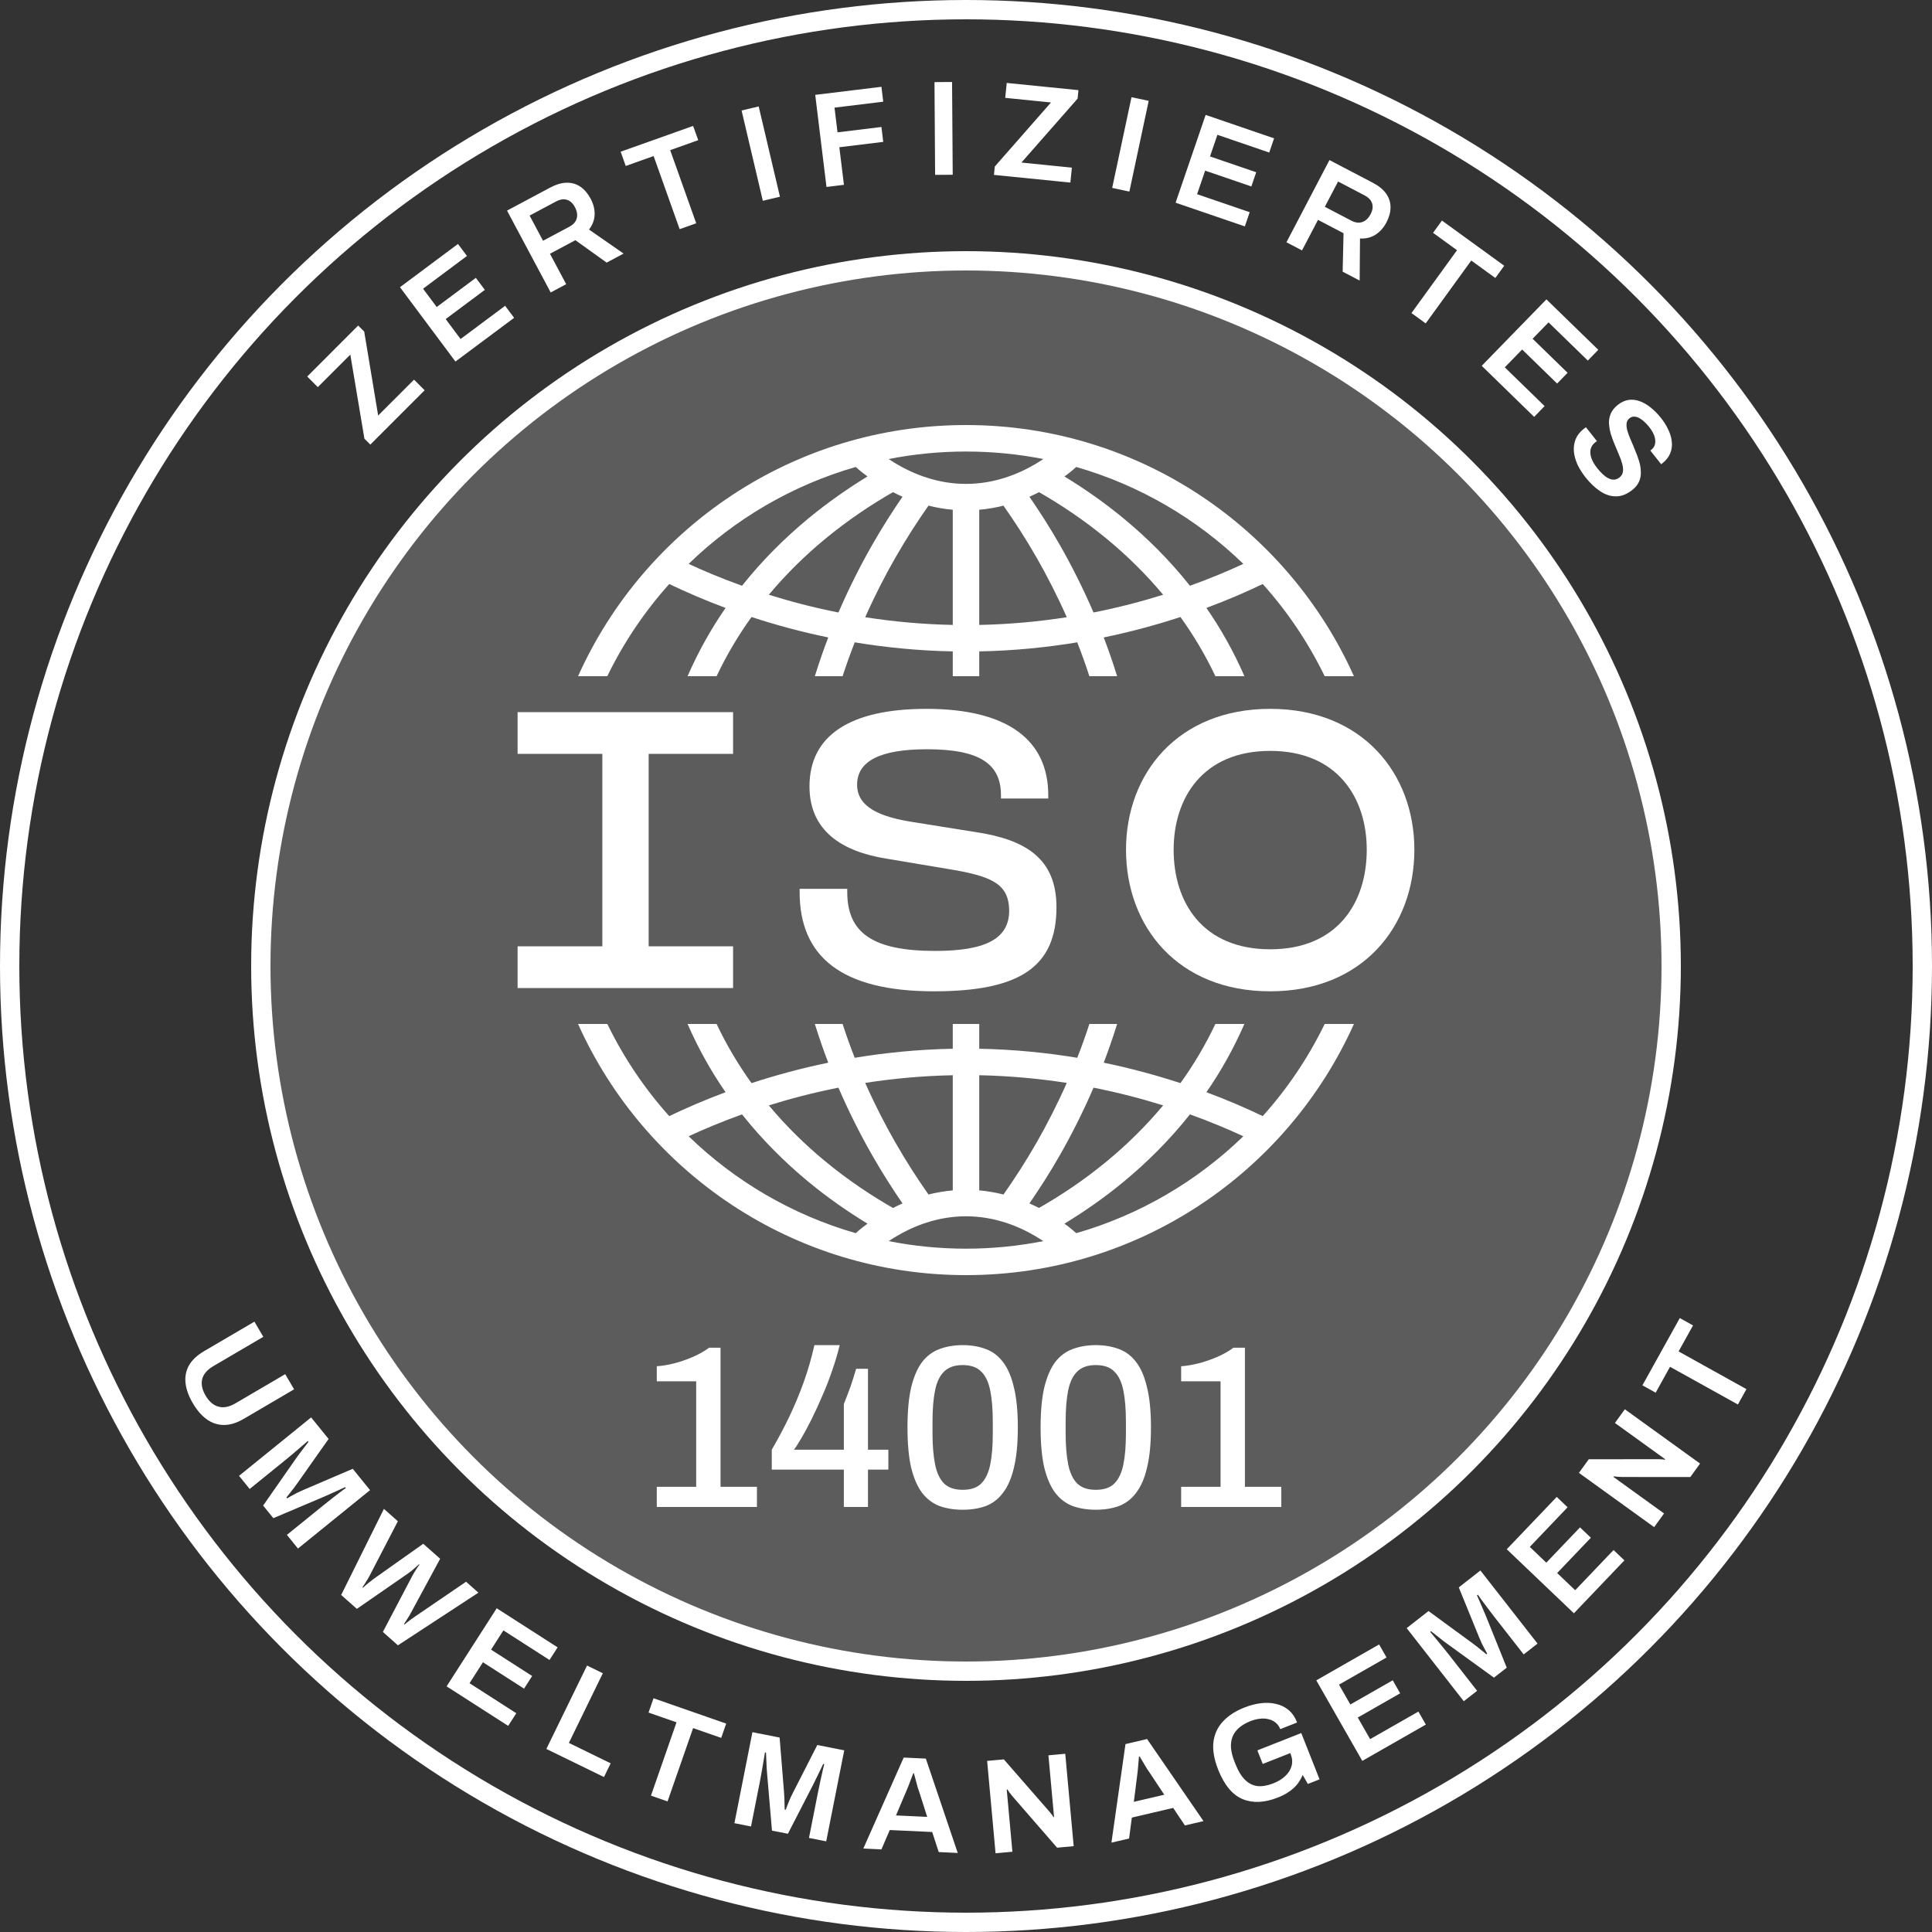
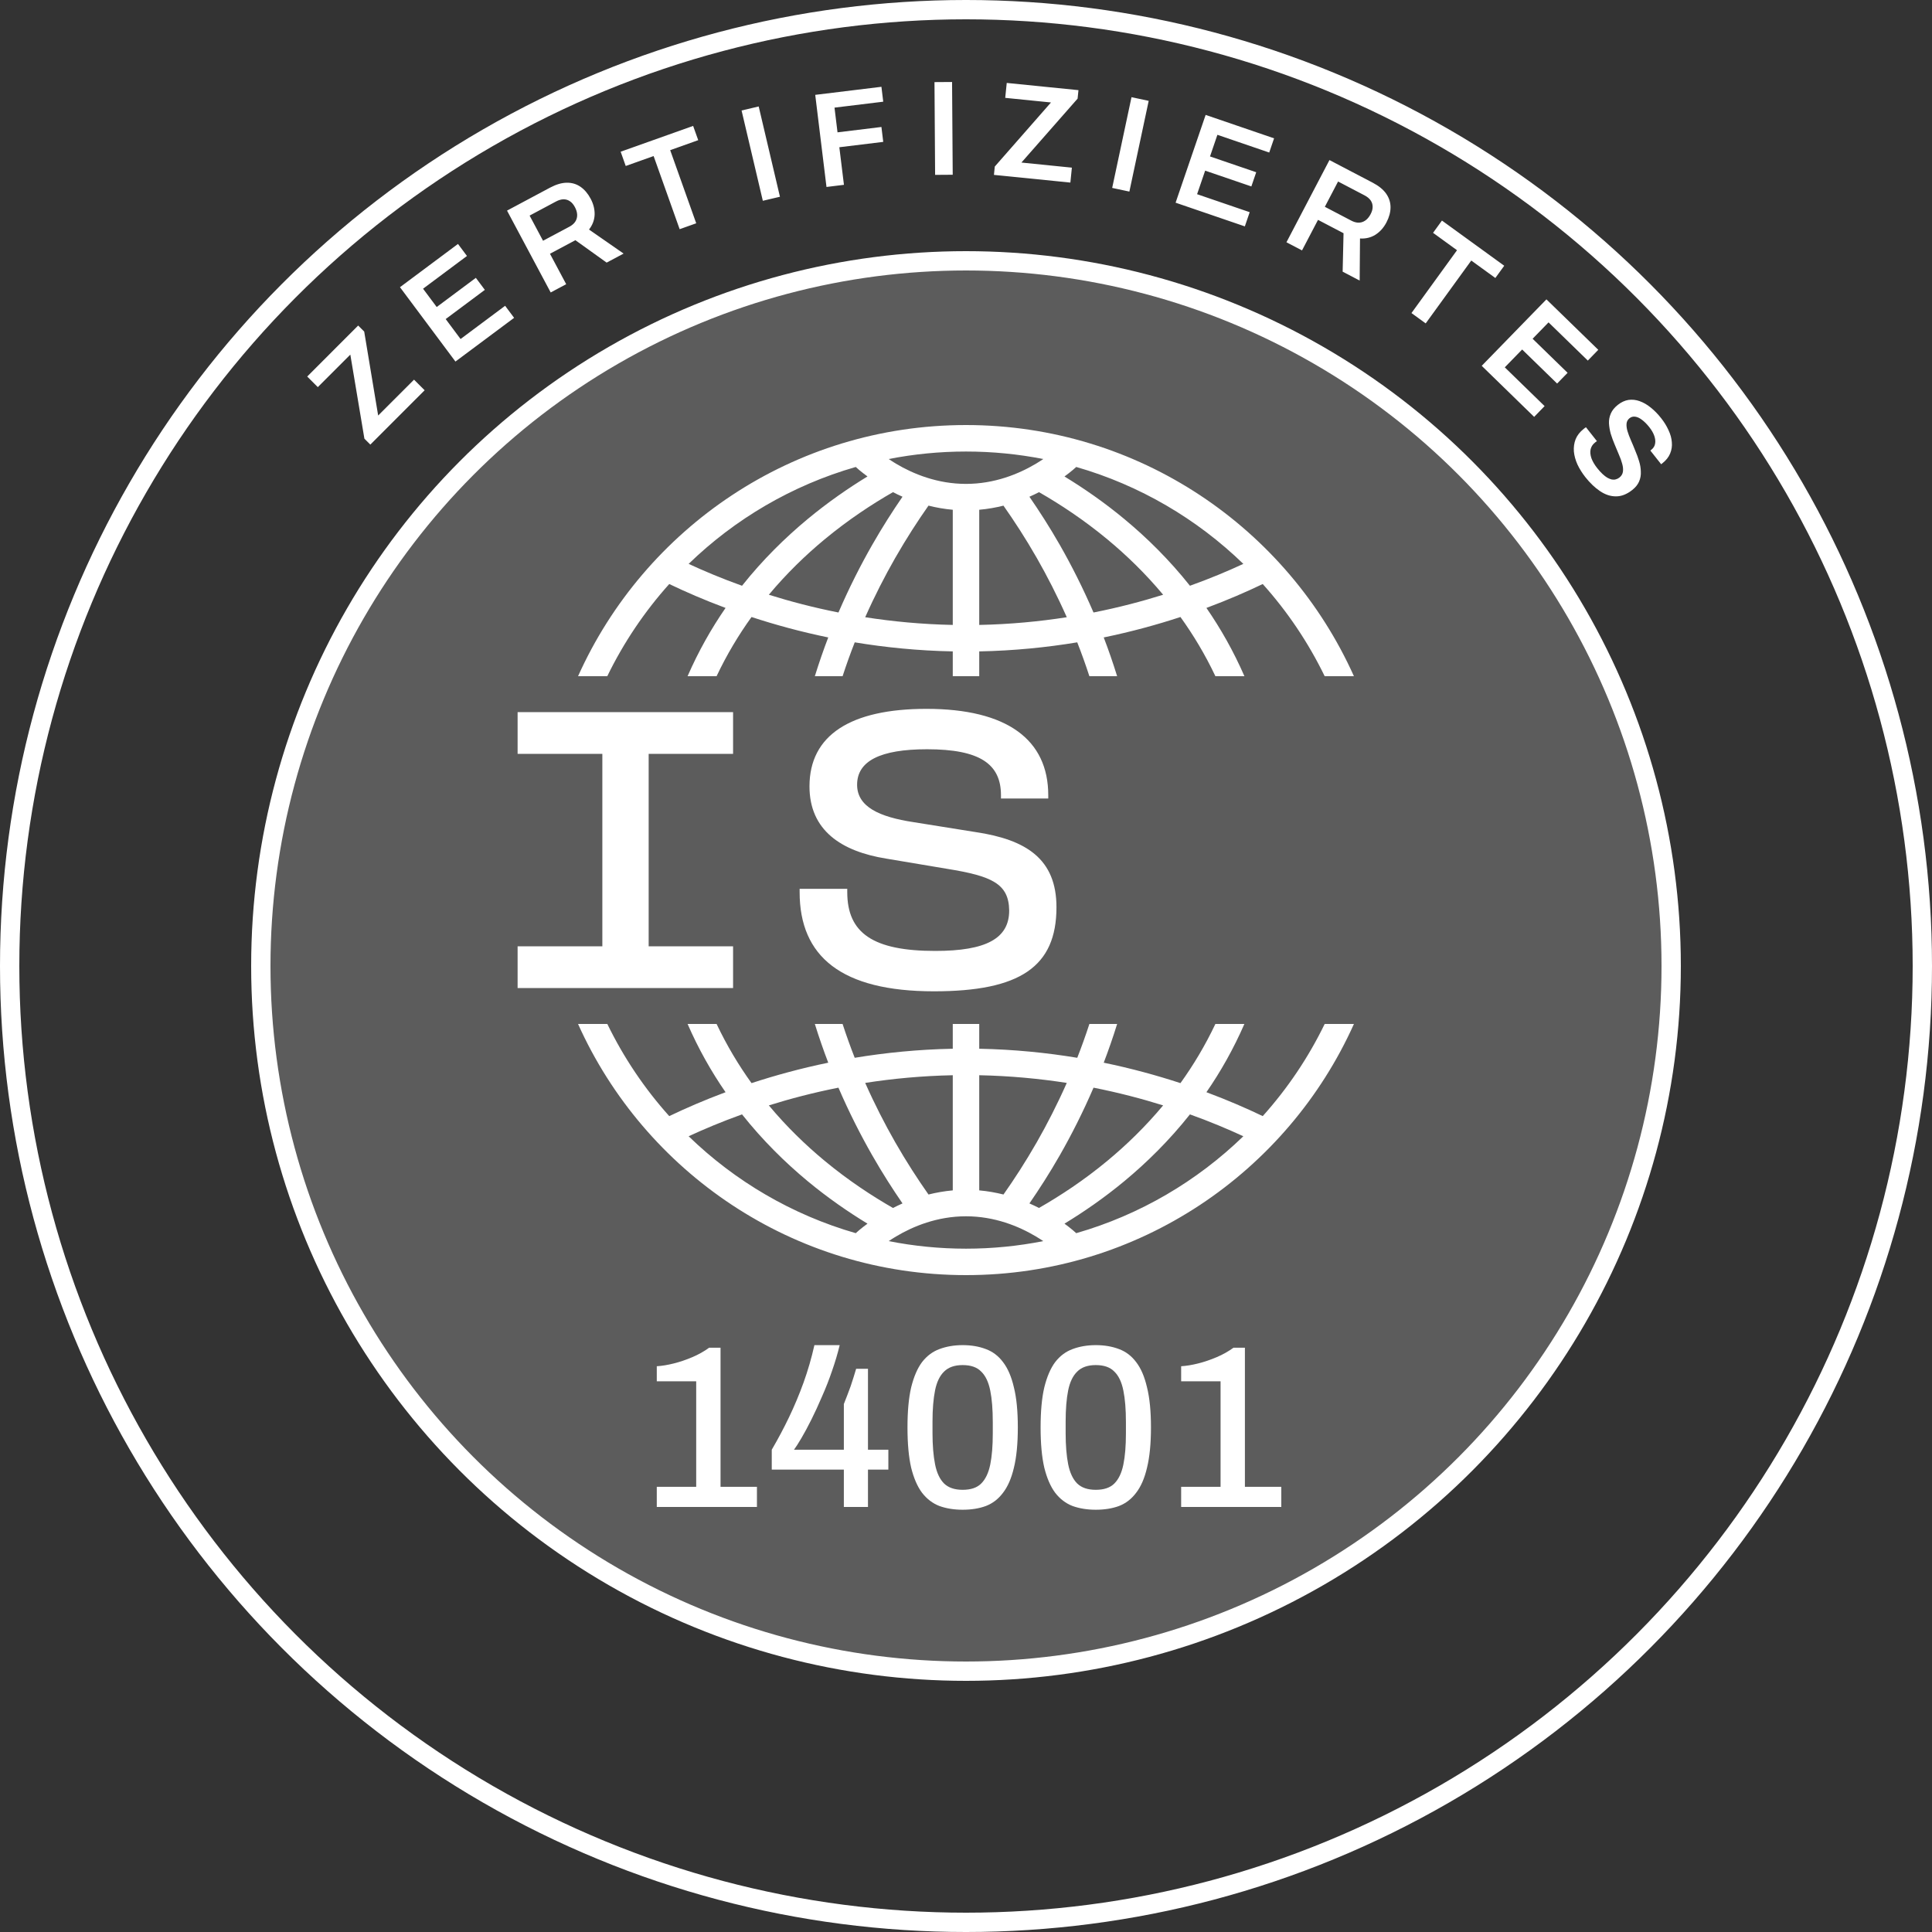
<svg xmlns="http://www.w3.org/2000/svg" width="80" height="80" viewBox="0 0 80 80" fill="none">
  <rect x="0" y="0" width="80" height="80" fill="#333333" stroke="none" />
  <g clip-path="url(#clip0_1861_3223)">
    <circle cx="40" cy="40" r="39.6" stroke="white" stroke-width="0.8" />
    <circle cx="40" cy="40" r="29.2" fill="white" fill-opacity="0.2" stroke="white" stroke-width="0.8" />
    <path d="M27.196 62.4V61.565H28.828V57.197H27.196V56.573C27.407 56.56 27.641 56.522 27.897 56.458C28.153 56.394 28.409 56.307 28.665 56.198C28.921 56.09 29.155 55.958 29.366 55.805H29.836V61.565H31.343V62.4H27.196ZM34.942 62.4V60.854H31.957V60.029C32.219 59.581 32.459 59.13 32.677 58.675C32.894 58.221 33.093 57.747 33.272 57.254C33.451 56.755 33.602 56.237 33.723 55.699H34.77C34.686 56.045 34.581 56.4 34.453 56.765C34.331 57.123 34.194 57.475 34.04 57.821C33.893 58.166 33.745 58.486 33.598 58.781C33.451 59.075 33.313 59.331 33.185 59.549C33.057 59.766 32.955 59.926 32.878 60.029H34.942V58.138C34.987 58.029 35.032 57.913 35.077 57.792C35.128 57.664 35.176 57.536 35.221 57.408C35.266 57.273 35.307 57.145 35.346 57.024C35.384 56.902 35.419 56.787 35.451 56.678H35.941V60.029H36.785V60.854H35.941V62.4H34.942ZM39.861 62.515C39.509 62.515 39.189 62.464 38.901 62.361C38.62 62.253 38.38 62.07 38.181 61.814C37.989 61.558 37.839 61.213 37.73 60.778C37.628 60.336 37.577 59.779 37.577 59.107C37.577 58.435 37.628 57.882 37.73 57.446C37.839 57.005 37.989 56.656 38.181 56.4C38.38 56.144 38.62 55.965 38.901 55.862C39.189 55.754 39.509 55.699 39.861 55.699C40.22 55.699 40.54 55.754 40.821 55.862C41.103 55.965 41.34 56.144 41.532 56.4C41.73 56.656 41.881 57.005 41.983 57.446C42.092 57.882 42.146 58.435 42.146 59.107C42.146 59.779 42.092 60.336 41.983 60.778C41.881 61.213 41.73 61.558 41.532 61.814C41.34 62.07 41.103 62.253 40.821 62.361C40.54 62.464 40.22 62.515 39.861 62.515ZM39.861 61.69C40.201 61.69 40.457 61.603 40.629 61.43C40.809 61.251 40.933 60.989 41.004 60.643C41.074 60.297 41.109 59.869 41.109 59.357V58.886C41.109 58.361 41.074 57.926 41.004 57.581C40.933 57.229 40.809 56.966 40.629 56.794C40.457 56.614 40.201 56.525 39.861 56.525C39.529 56.525 39.273 56.614 39.093 56.794C38.914 56.966 38.789 57.225 38.719 57.571C38.649 57.917 38.613 58.349 38.613 58.867V59.337C38.613 59.849 38.649 60.282 38.719 60.633C38.789 60.986 38.914 61.251 39.093 61.43C39.273 61.603 39.529 61.69 39.861 61.69ZM45.374 62.515C45.022 62.515 44.702 62.464 44.414 62.361C44.132 62.253 43.892 62.07 43.694 61.814C43.502 61.558 43.352 61.213 43.243 60.778C43.14 60.336 43.089 59.779 43.089 59.107C43.089 58.435 43.14 57.882 43.243 57.446C43.352 57.005 43.502 56.656 43.694 56.4C43.892 56.144 44.132 55.965 44.414 55.862C44.702 55.754 45.022 55.699 45.374 55.699C45.732 55.699 46.052 55.754 46.334 55.862C46.615 55.965 46.852 56.144 47.044 56.4C47.243 56.656 47.393 57.005 47.495 57.446C47.604 57.882 47.659 58.435 47.659 59.107C47.659 59.779 47.604 60.336 47.495 60.778C47.393 61.213 47.243 61.558 47.044 61.814C46.852 62.07 46.615 62.253 46.334 62.361C46.052 62.464 45.732 62.515 45.374 62.515ZM45.374 61.69C45.713 61.69 45.969 61.603 46.142 61.43C46.321 61.251 46.446 60.989 46.516 60.643C46.587 60.297 46.622 59.869 46.622 59.357V58.886C46.622 58.361 46.587 57.926 46.516 57.581C46.446 57.229 46.321 56.966 46.142 56.794C45.969 56.614 45.713 56.525 45.374 56.525C45.041 56.525 44.785 56.614 44.606 56.794C44.427 56.966 44.302 57.225 44.231 57.571C44.161 57.917 44.126 58.349 44.126 58.867V59.337C44.126 59.849 44.161 60.282 44.231 60.633C44.302 60.986 44.427 61.251 44.606 61.43C44.785 61.603 45.041 61.69 45.374 61.69ZM48.909 62.4V61.565H50.541V57.197H48.909V56.573C49.12 56.56 49.354 56.522 49.61 56.458C49.866 56.394 50.122 56.307 50.378 56.198C50.634 56.09 50.867 55.958 51.078 55.805H51.549V61.565H53.056V62.4H48.909Z" fill="white" />
    <path d="M15.335 18.41L15.089 18.164L14.506 14.684L13.16 16.03L12.721 15.591L14.831 13.48L15.081 13.729L15.659 17.206L17.144 15.721L17.583 16.16L15.335 18.41ZM18.859 14.971L16.562 11.892L18.964 10.101L19.336 10.599L17.518 11.955L18.083 12.713L19.704 11.505L20.076 12.003L18.455 13.212L19.071 14.038L20.916 12.662L21.288 13.161L18.859 14.971ZM22.803 12.11L20.995 8.721L22.778 7.769C23.029 7.636 23.259 7.568 23.47 7.566C23.68 7.563 23.868 7.619 24.035 7.733C24.202 7.848 24.342 8.012 24.456 8.226C24.574 8.447 24.629 8.669 24.622 8.893C24.613 9.114 24.535 9.318 24.39 9.505L25.822 10.5L25.12 10.874L23.826 9.946L22.773 10.508L23.445 11.768L22.803 12.11ZM22.486 9.969L23.578 9.387C23.742 9.299 23.844 9.183 23.882 9.04C23.92 8.897 23.894 8.742 23.804 8.574C23.746 8.465 23.678 8.385 23.6 8.334C23.52 8.279 23.432 8.252 23.335 8.253C23.238 8.254 23.134 8.284 23.022 8.344L21.93 8.927L22.486 9.969ZM28.143 9.49L27.065 6.462L25.91 6.873L25.7 6.282L28.701 5.214L28.912 5.804L27.751 6.218L28.829 9.246L28.143 9.49ZM31.587 8.314L30.707 4.575L31.416 4.408L32.296 8.147L31.587 8.314ZM34.223 7.742L33.757 3.928L36.498 3.594L36.573 4.211L34.555 4.457L34.68 5.48L36.498 5.258L36.573 5.875L34.755 6.097L34.946 7.653L34.223 7.742ZM38.721 7.241L38.695 3.4L39.423 3.395L39.45 7.236L38.721 7.241ZM41.157 7.242L41.192 6.896L43.519 4.243L41.624 4.052L41.687 3.434L44.657 3.733L44.621 4.084L42.295 6.731L44.384 6.942L44.322 7.56L41.157 7.242ZM46.053 7.781L46.853 4.024L47.565 4.176L46.765 7.933L46.053 7.781ZM48.679 8.393L49.923 4.758L52.757 5.728L52.556 6.316L50.41 5.582L50.104 6.478L52.017 7.132L51.816 7.72L49.903 7.066L49.569 8.041L51.747 8.786L51.546 9.374L48.679 8.393ZM53.269 10.032L55.05 6.628L56.841 7.565C57.093 7.697 57.279 7.849 57.399 8.021C57.519 8.194 57.579 8.381 57.579 8.583C57.579 8.785 57.522 8.994 57.41 9.209C57.294 9.43 57.141 9.601 56.952 9.721C56.764 9.838 56.552 9.889 56.315 9.875L56.301 11.618L55.596 11.249L55.633 9.657L54.576 9.104L53.914 10.369L53.269 10.032ZM54.859 8.563L55.956 9.137C56.121 9.223 56.273 9.242 56.413 9.193C56.553 9.144 56.666 9.035 56.755 8.866C56.812 8.757 56.84 8.655 56.838 8.562C56.838 8.465 56.81 8.377 56.755 8.297C56.7 8.218 56.616 8.149 56.504 8.09L55.407 7.516L54.859 8.563ZM58.446 12.963L60.332 10.361L59.34 9.641L59.708 9.133L62.287 11.004L61.919 11.511L60.922 10.788L59.035 13.391L58.446 12.963ZM61.355 15.148L64.034 12.396L66.181 14.485L65.748 14.931L64.122 13.349L63.462 14.027L64.911 15.437L64.477 15.882L63.029 14.472L62.31 15.211L63.959 16.816L63.526 17.262L61.355 15.148ZM65.644 19.755C65.513 19.587 65.404 19.414 65.319 19.234C65.237 19.051 65.187 18.871 65.171 18.694C65.158 18.514 65.181 18.346 65.243 18.188C65.307 18.028 65.418 17.886 65.576 17.761C65.594 17.747 65.611 17.733 65.629 17.719C65.649 17.708 65.663 17.699 65.672 17.692L66.126 18.268C66.12 18.273 66.108 18.281 66.088 18.291C66.073 18.303 66.06 18.314 66.048 18.323C65.951 18.399 65.89 18.493 65.864 18.604C65.84 18.713 65.851 18.835 65.896 18.971C65.944 19.104 66.025 19.242 66.138 19.386C66.215 19.483 66.288 19.563 66.357 19.627C66.429 19.694 66.496 19.746 66.558 19.782C66.626 19.819 66.688 19.844 66.745 19.856C66.805 19.866 66.86 19.863 66.909 19.848C66.961 19.835 67.009 19.811 67.053 19.777C67.138 19.71 67.188 19.628 67.202 19.531C67.216 19.434 67.206 19.326 67.172 19.205C67.141 19.087 67.095 18.959 67.034 18.822C66.978 18.685 66.919 18.544 66.857 18.398C66.796 18.255 66.743 18.11 66.697 17.96C66.656 17.812 66.632 17.667 66.624 17.525C66.619 17.387 66.644 17.253 66.7 17.124C66.757 16.992 66.855 16.872 66.993 16.763C67.134 16.652 67.28 16.584 67.432 16.56C67.586 16.538 67.739 16.555 67.892 16.61C68.05 16.666 68.204 16.754 68.352 16.875C68.502 16.994 68.646 17.14 68.782 17.313C68.91 17.474 69.011 17.639 69.087 17.807C69.168 17.976 69.215 18.144 69.227 18.31C69.243 18.474 69.219 18.631 69.156 18.78C69.096 18.927 68.99 19.061 68.838 19.181L68.785 19.223L68.337 18.656L68.381 18.621C68.466 18.554 68.517 18.471 68.534 18.372C68.553 18.276 68.542 18.168 68.501 18.049C68.461 17.933 68.393 17.813 68.296 17.69C68.191 17.558 68.089 17.456 67.989 17.383C67.891 17.308 67.798 17.265 67.709 17.254C67.623 17.241 67.544 17.263 67.474 17.318C67.401 17.376 67.36 17.451 67.352 17.543C67.344 17.635 67.357 17.739 67.391 17.855C67.427 17.973 67.475 18.1 67.534 18.234C67.595 18.372 67.654 18.513 67.711 18.658C67.774 18.804 67.827 18.949 67.871 19.096C67.917 19.244 67.941 19.39 67.943 19.531C67.951 19.672 67.927 19.808 67.872 19.937C67.817 20.066 67.722 20.184 67.587 20.29C67.361 20.468 67.136 20.556 66.91 20.553C66.687 20.554 66.468 20.481 66.254 20.337C66.042 20.195 65.839 20.001 65.644 19.755Z" fill="white" />
-     <path d="M7.982 58.1C7.812 57.81 7.712 57.533 7.683 57.269C7.653 57.005 7.701 56.761 7.825 56.537C7.954 56.314 8.161 56.119 8.448 55.95L10.535 54.727L10.903 55.355L8.836 56.567C8.581 56.716 8.427 56.896 8.372 57.105C8.322 57.316 8.369 57.544 8.513 57.788C8.656 58.033 8.832 58.186 9.04 58.245C9.254 58.306 9.487 58.262 9.742 58.113L11.81 56.901L12.178 57.529L10.091 58.753C9.804 58.921 9.531 59.005 9.272 59.005C9.016 59.004 8.78 58.926 8.563 58.772C8.347 58.617 8.153 58.393 7.982 58.1ZM9.898 61.111L12.883 58.692L13.606 59.584L12.325 61.401C12.281 61.465 12.23 61.536 12.171 61.612C12.113 61.688 12.056 61.76 12.001 61.829C11.948 61.9 11.901 61.96 11.859 62.009L11.887 62.044C11.935 62.014 11.996 61.98 12.069 61.94C12.142 61.899 12.221 61.857 12.305 61.813C12.395 61.769 12.483 61.729 12.569 61.693L14.607 60.82L15.323 61.703L12.338 64.122L11.88 63.556L13.39 62.333C13.523 62.225 13.658 62.118 13.793 62.013C13.929 61.907 14.046 61.818 14.144 61.743C14.245 61.671 14.303 61.628 14.321 61.614L14.293 61.579C14.262 61.595 14.194 61.626 14.088 61.673C13.982 61.721 13.868 61.772 13.745 61.828C13.622 61.885 13.517 61.932 13.428 61.97L11.319 62.864L10.896 62.342L12.203 60.468C12.25 60.402 12.306 60.323 12.372 60.231C12.442 60.141 12.513 60.047 12.584 59.951C12.658 59.858 12.721 59.776 12.773 59.704L12.745 59.669C12.669 59.736 12.577 59.815 12.469 59.907C12.364 59.997 12.256 60.089 12.146 60.184C12.038 60.276 11.939 60.358 11.849 60.431L10.339 61.655L9.898 61.111ZM14.127 66.044L15.897 62.479L16.475 62.992L15.302 65.252C15.285 65.287 15.259 65.334 15.223 65.391C15.189 65.446 15.153 65.504 15.114 65.565C15.075 65.625 15.04 65.679 15.009 65.726L15.03 65.744C15.065 65.716 15.101 65.683 15.139 65.647C15.179 65.612 15.219 65.578 15.26 65.544C15.303 65.512 15.341 65.484 15.373 65.458C15.409 65.429 15.436 65.406 15.457 65.389L17.526 63.924L18.226 64.545L17.02 66.775C17.003 66.811 16.977 66.857 16.941 66.915C16.907 66.97 16.871 67.027 16.832 67.088C16.793 67.148 16.758 67.202 16.727 67.249L16.748 67.267C16.78 67.242 16.816 67.213 16.854 67.182C16.897 67.15 16.937 67.119 16.975 67.087C17.018 67.056 17.058 67.027 17.096 67.001C17.135 66.975 17.168 66.951 17.195 66.931L19.299 65.496L19.81 65.949L16.478 68.129L15.854 67.575L17.06 65.277C17.087 65.231 17.116 65.177 17.15 65.117C17.189 65.057 17.226 64.997 17.262 64.94C17.304 64.882 17.339 64.831 17.368 64.787L17.351 64.772C17.311 64.811 17.262 64.855 17.205 64.903C17.152 64.952 17.099 64.997 17.046 65.04C16.993 65.083 16.948 65.117 16.91 65.143L14.777 66.62L14.127 66.044ZM18.493 69.828L20.568 66.595L23.09 68.213L22.754 68.736L20.845 67.511L20.334 68.308L22.035 69.4L21.7 69.923L19.998 68.831L19.442 69.698L21.379 70.941L21.043 71.464L18.493 69.828ZM22.624 72.42L24.308 68.967L24.962 69.286L23.556 72.17L25.287 73.015L25.01 73.583L22.624 72.42ZM26.955 74.353L28.013 71.317L26.855 70.914L27.061 70.321L30.07 71.37L29.864 71.962L28.7 71.557L27.642 74.592L26.955 74.353ZM30.411 75.494L31.156 71.725L32.282 71.948L32.461 74.164C32.468 74.242 32.474 74.328 32.478 74.424C32.482 74.52 32.484 74.612 32.486 74.7C32.491 74.788 32.493 74.865 32.492 74.929L32.536 74.938C32.554 74.885 32.578 74.819 32.609 74.741C32.64 74.664 32.673 74.581 32.71 74.493C32.75 74.402 32.792 74.315 32.835 74.232L33.843 72.257L34.958 72.477L34.212 76.246L33.498 76.105L33.875 74.198C33.909 74.03 33.944 73.862 33.981 73.694C34.018 73.526 34.05 73.382 34.078 73.262C34.109 73.143 34.127 73.072 34.131 73.05L34.087 73.041C34.073 73.073 34.041 73.141 33.99 73.245C33.939 73.349 33.884 73.462 33.826 73.583C33.767 73.705 33.716 73.809 33.673 73.896L32.625 75.932L31.966 75.802L31.771 73.525C31.764 73.444 31.756 73.347 31.748 73.235C31.744 73.12 31.739 73.003 31.732 72.884C31.729 72.765 31.725 72.662 31.719 72.573L31.675 72.564C31.66 72.664 31.64 72.784 31.616 72.924C31.593 73.06 31.569 73.2 31.544 73.343C31.52 73.483 31.497 73.61 31.475 73.724L31.098 75.63L30.411 75.494ZM35.748 76.545L37.42 72.777L38.337 72.82L39.658 76.727L38.87 76.69L38.6 75.859L36.843 75.778L36.498 76.58L35.748 76.545ZM37.101 75.173L38.393 75.233L38.056 74.174C38.042 74.136 38.026 74.089 38.006 74.032C37.99 73.972 37.973 73.907 37.953 73.839C37.934 73.767 37.915 73.695 37.896 73.623C37.877 73.551 37.86 73.487 37.843 73.43L37.816 73.429C37.79 73.502 37.758 73.587 37.72 73.682C37.685 73.778 37.651 73.868 37.617 73.952C37.584 74.037 37.556 74.103 37.535 74.15L37.101 75.173ZM41.224 76.741L40.875 72.915L41.567 72.852L43.407 74.962C43.427 74.982 43.453 75.012 43.482 75.05C43.512 75.085 43.539 75.12 43.565 75.155C43.591 75.191 43.608 75.219 43.618 75.241L43.646 75.238C43.641 75.186 43.636 75.136 43.632 75.088C43.627 75.039 43.623 74.991 43.619 74.942L43.413 72.684L44.11 72.62L44.459 76.446L43.773 76.509L41.926 74.383C41.892 74.341 41.852 74.29 41.805 74.231C41.762 74.167 41.731 74.123 41.714 74.098L41.686 74.101C41.691 74.149 41.695 74.199 41.7 74.251C41.704 74.3 41.709 74.35 41.714 74.402L41.921 76.677L41.224 76.741ZM46.022 76.3L46.604 72.219L47.498 72.009L49.834 75.408L49.065 75.588L48.579 74.862L46.867 75.263L46.753 76.129L46.022 76.3ZM46.95 74.61L48.21 74.316L47.596 73.39C47.573 73.357 47.544 73.316 47.51 73.266C47.478 73.212 47.444 73.155 47.407 73.095C47.369 73.031 47.331 72.967 47.293 72.903C47.255 72.839 47.22 72.782 47.189 72.731L47.162 72.738C47.157 72.816 47.15 72.906 47.139 73.008C47.132 73.109 47.124 73.205 47.114 73.295C47.105 73.386 47.096 73.457 47.089 73.508L46.95 74.61ZM52.914 74.432C52.362 74.65 51.874 74.671 51.453 74.497C51.029 74.319 50.691 73.91 50.439 73.271C50.274 72.851 50.209 72.477 50.244 72.15C50.282 71.818 50.41 71.533 50.629 71.294C50.85 71.05 51.151 70.853 51.533 70.703C51.762 70.612 51.988 70.553 52.21 70.526C52.432 70.499 52.641 70.508 52.836 70.556C53.033 70.598 53.207 70.683 53.357 70.808C53.507 70.933 53.625 71.106 53.711 71.325L53.013 71.6C52.968 71.485 52.902 71.395 52.816 71.328C52.731 71.257 52.632 71.21 52.519 71.187C52.407 71.158 52.289 71.153 52.163 71.17C52.036 71.184 51.909 71.217 51.78 71.267C51.589 71.343 51.431 71.435 51.306 71.545C51.182 71.65 51.093 71.773 51.036 71.916C50.983 72.053 50.961 72.208 50.973 72.38C50.988 72.551 51.036 72.739 51.117 72.944L51.16 73.053C51.271 73.334 51.402 73.549 51.553 73.698C51.704 73.848 51.877 73.934 52.071 73.958C52.267 73.977 52.485 73.939 52.724 73.845C52.929 73.764 53.096 73.662 53.224 73.539C53.355 73.415 53.441 73.277 53.482 73.124C53.524 72.967 53.511 72.802 53.443 72.628L53.428 72.592L52.287 73.042L52.065 72.479L53.883 71.762L54.64 73.679L54.155 73.87L53.942 73.497C53.879 73.642 53.802 73.773 53.711 73.889C53.619 74.001 53.508 74.101 53.378 74.189C53.249 74.28 53.094 74.361 52.914 74.432ZM56.41 72.915L54.505 69.58L57.106 68.093L57.414 68.633L55.445 69.758L55.915 70.58L57.67 69.577L57.978 70.117L56.223 71.12L56.734 72.014L58.733 70.873L59.041 71.412L56.41 72.915ZM60.612 70.444L58.247 67.417L59.152 66.71L60.946 68.023C61.009 68.068 61.079 68.121 61.154 68.18C61.229 68.24 61.3 68.298 61.368 68.354C61.438 68.408 61.498 68.457 61.545 68.5L61.581 68.472C61.552 68.424 61.518 68.362 61.48 68.288C61.441 68.214 61.4 68.135 61.357 68.05C61.315 67.96 61.277 67.871 61.242 67.784L60.405 65.731L61.301 65.031L63.666 68.058L63.093 68.506L61.896 66.975C61.791 66.84 61.686 66.703 61.584 66.566C61.481 66.428 61.393 66.309 61.32 66.21C61.25 66.108 61.208 66.049 61.194 66.031L61.159 66.059C61.174 66.09 61.204 66.159 61.249 66.265C61.295 66.372 61.344 66.487 61.398 66.611C61.452 66.734 61.498 66.841 61.535 66.931L62.391 69.055L61.861 69.468L60.011 68.128C59.945 68.08 59.867 68.022 59.777 67.956C59.688 67.883 59.595 67.811 59.501 67.738C59.409 67.663 59.328 67.599 59.257 67.545L59.222 67.572C59.287 67.649 59.364 67.743 59.455 67.852C59.543 67.959 59.633 68.068 59.725 68.181C59.816 68.29 59.897 68.391 59.968 68.482L61.164 70.013L60.612 70.444ZM65.172 66.803L62.392 64.151L64.461 61.984L64.91 62.413L63.345 64.054L64.029 64.707L65.425 63.245L65.875 63.674L64.479 65.136L65.225 65.848L66.814 64.183L67.263 64.612L65.172 66.803ZM68.495 63.236L65.38 60.988L65.787 60.425L68.586 60.422C68.615 60.42 68.654 60.42 68.703 60.423C68.748 60.424 68.793 60.426 68.836 60.43C68.879 60.434 68.912 60.439 68.935 60.446L68.951 60.423C68.909 60.393 68.868 60.363 68.829 60.335C68.789 60.306 68.75 60.278 68.71 60.249L66.871 58.922L67.281 58.355L70.396 60.603L69.993 61.161L67.177 61.159C67.123 61.157 67.058 61.154 66.983 61.15C66.906 61.141 66.853 61.135 66.823 61.132L66.807 61.155C66.846 61.183 66.887 61.213 66.93 61.243C66.969 61.272 67.01 61.301 67.052 61.332L68.905 62.669L68.495 63.236ZM71.963 58.157L69.153 56.596L68.558 57.668L68.009 57.363L69.557 54.578L70.105 54.883L69.507 55.959L72.317 57.521L71.963 58.157Z" fill="white" />
-     <path d="M52.596 41.048C48.774 41.048 46.626 38.369 46.626 35.187C46.626 32.032 48.774 29.352 52.596 29.352C56.418 29.352 58.566 32.032 58.566 35.187C58.566 38.369 56.418 41.048 52.596 41.048ZM48.598 35.187C48.598 37.377 49.808 39.308 52.596 39.308C55.384 39.308 56.594 37.377 56.594 35.187C56.594 33.038 55.384 31.093 52.596 31.093C49.808 31.093 48.598 33.038 48.598 35.187Z" fill="white" />
    <path d="M38.673 41.048C34.838 41.048 33.111 39.607 33.111 36.941V36.805H35.083V36.941C35.083 38.641 36.157 39.376 38.728 39.376C40.836 39.376 41.788 38.859 41.788 37.703C41.774 36.588 41.067 36.275 39.217 35.976L36.701 35.554C34.838 35.255 33.519 34.385 33.519 32.562C33.519 30.441 35.219 29.352 38.361 29.352C41.706 29.352 43.406 30.631 43.406 32.929V33.065H41.448V32.929C41.448 31.637 40.577 31.025 38.388 31.025C36.443 31.025 35.491 31.515 35.491 32.494C35.491 33.405 36.402 33.827 37.83 34.044L40.387 34.453C42.495 34.765 43.746 35.568 43.746 37.567C43.746 40.029 42.237 41.048 38.673 41.048Z" fill="white" />
    <path d="M21.433 40.913V39.185H24.942V31.216H21.433V29.488H30.355V31.216H26.86V39.185H30.355V40.913H21.433Z" fill="white" />
    <path d="M56.063 42.401C53.311 48.531 47.154 52.8 40 52.8C32.846 52.8 26.689 48.531 23.936 42.401H25.148C25.825 43.793 26.689 45.077 27.712 46.216C28.377 45.897 29.158 45.556 30.044 45.226C29.455 44.375 28.922 43.434 28.472 42.401H29.673C30.096 43.294 30.586 44.109 31.119 44.85C32.082 44.535 33.144 44.241 34.296 44.004C34.099 43.489 33.913 42.954 33.741 42.401H34.89C35.047 42.883 35.215 43.35 35.392 43.801C36.655 43.592 38.013 43.454 39.452 43.426V42.401H40.548V43.426C41.986 43.454 43.344 43.592 44.607 43.801C44.784 43.35 44.952 42.883 45.109 42.401H46.258C46.086 42.954 45.9 43.489 45.703 44.004C46.855 44.241 47.917 44.535 48.88 44.85C49.413 44.109 49.903 43.294 50.326 42.401H51.527C51.076 43.434 50.544 44.375 49.955 45.226C50.841 45.556 51.623 45.897 52.287 46.216C53.31 45.076 54.176 43.793 54.852 42.401H56.063ZM40 50.364C38.812 50.364 37.812 50.777 37.101 51.201C36.993 51.265 36.892 51.329 36.799 51.392C37.834 51.596 38.905 51.705 40 51.705C41.095 51.705 42.165 51.596 43.2 51.392C43.107 51.33 43.006 51.265 42.898 51.201C42.187 50.777 41.187 50.364 40 50.364ZM30.726 46.144C29.895 46.442 29.155 46.754 28.515 47.05C30.431 48.908 32.798 50.305 35.435 51.063C35.477 51.025 35.525 50.982 35.579 50.936C35.675 50.856 35.789 50.766 35.921 50.669C35.134 50.19 34.286 49.608 33.438 48.905C32.509 48.133 31.578 47.218 30.726 46.144ZM49.273 46.144C48.421 47.218 47.491 48.134 46.562 48.905C45.714 49.608 44.865 50.19 44.078 50.669C44.21 50.766 44.324 50.856 44.42 50.936C44.474 50.981 44.522 51.025 44.565 51.063C47.201 50.306 49.567 48.908 51.484 47.05C50.844 46.754 50.104 46.442 49.273 46.144ZM34.718 45.038C33.681 45.243 32.718 45.496 31.836 45.772C32.567 46.649 33.352 47.408 34.138 48.06C35.117 48.872 36.099 49.517 36.977 50.02C37.102 49.956 37.233 49.892 37.371 49.831C36.969 49.248 36.541 48.581 36.114 47.834C35.637 46.999 35.16 46.063 34.718 45.038ZM45.281 45.038C44.839 46.063 44.363 46.999 43.886 47.834C43.459 48.581 43.028 49.248 42.626 49.831C42.764 49.891 42.896 49.955 43.022 50.019C43.9 49.517 44.883 48.873 45.862 48.06C46.648 47.408 47.432 46.648 48.163 45.772C47.281 45.496 46.318 45.243 45.281 45.038ZM39.452 44.523C38.174 44.549 36.962 44.664 35.826 44.841C36.221 45.732 36.643 46.551 37.065 47.291C37.538 48.118 38.013 48.845 38.447 49.462C38.763 49.383 39.099 49.323 39.452 49.291V44.523ZM40.548 49.291C40.9 49.322 41.236 49.383 41.552 49.462C41.987 48.846 42.461 48.118 42.935 47.291C43.357 46.551 43.778 45.732 44.173 44.841C43.038 44.665 41.826 44.549 40.548 44.523V49.291ZM40 17.6C47.155 17.6 53.312 21.87 56.063 28H54.852C54.176 26.608 53.31 25.323 52.287 24.183C51.623 24.502 50.841 24.843 49.955 25.173C50.544 26.025 51.078 26.966 51.529 28H50.327C49.904 27.106 49.414 26.291 48.88 25.549C47.917 25.865 46.855 26.158 45.703 26.395C45.901 26.91 46.086 27.446 46.258 28H45.109C44.952 27.518 44.784 27.05 44.606 26.598C43.343 26.807 41.986 26.945 40.548 26.973V28H39.452V26.973C38.014 26.945 36.656 26.807 35.393 26.598C35.215 27.05 35.047 27.518 34.89 28H33.741C33.913 27.446 34.098 26.91 34.296 26.395C33.144 26.158 32.082 25.865 31.119 25.549C30.585 26.291 30.095 27.106 29.672 28H28.471C28.922 26.966 29.455 26.025 30.044 25.173C29.158 24.843 28.377 24.502 27.712 24.183C26.689 25.323 25.823 26.608 25.146 28H23.936C26.688 21.87 32.845 17.6 40 17.6ZM38.447 20.937C38.013 21.554 37.539 22.282 37.065 23.11C36.643 23.849 36.221 24.668 35.826 25.558C36.962 25.735 38.174 25.851 39.452 25.877V21.108C39.099 21.077 38.763 21.017 38.447 20.937ZM41.551 20.938C41.235 21.017 40.9 21.077 40.548 21.108V25.877C41.826 25.851 43.038 25.735 44.173 25.558C43.778 24.668 43.357 23.849 42.935 23.11C42.461 22.282 41.986 21.555 41.551 20.938ZM36.976 20.379C36.098 20.882 35.117 21.528 34.138 22.34C33.352 22.992 32.567 23.751 31.836 24.627C32.718 24.903 33.682 25.157 34.719 25.362C35.161 24.337 35.637 23.401 36.114 22.566C36.541 21.819 36.969 21.151 37.371 20.568C37.233 20.508 37.101 20.443 36.976 20.379ZM42.626 20.569C43.028 21.152 43.459 21.819 43.886 22.566C44.363 23.401 44.838 24.337 45.28 25.362C46.317 25.157 47.281 24.903 48.163 24.627C47.432 23.751 46.648 22.992 45.862 22.34C44.883 21.528 43.901 20.882 43.023 20.379C42.896 20.444 42.764 20.509 42.626 20.569ZM35.435 19.336C32.798 20.094 30.431 21.491 28.515 23.349C29.155 23.646 29.895 23.957 30.726 24.255C31.578 23.182 32.509 22.268 33.438 21.497C34.286 20.794 35.134 20.209 35.921 19.729C35.79 19.632 35.675 19.543 35.579 19.463C35.525 19.418 35.477 19.374 35.435 19.336ZM44.42 19.463C44.324 19.543 44.21 19.633 44.078 19.73C44.865 20.21 45.714 20.793 46.562 21.497C47.491 22.267 48.421 23.182 49.273 24.255C50.104 23.957 50.844 23.646 51.484 23.349C49.567 21.491 47.201 20.094 44.565 19.336C44.522 19.374 44.475 19.418 44.42 19.463ZM40 18.697C38.905 18.697 37.835 18.804 36.8 19.007C36.893 19.07 36.993 19.136 37.101 19.2C37.812 19.623 38.812 20.037 40 20.037C41.187 20.037 42.187 19.623 42.898 19.2C43.006 19.135 43.107 19.07 43.2 19.007C42.165 18.804 41.095 18.697 40 18.697Z" fill="white" />
  </g>
  <defs>
    <clipPath id="clip0_1861_3223">
      <rect width="80" height="80" fill="white" />
    </clipPath>
  </defs>
</svg>